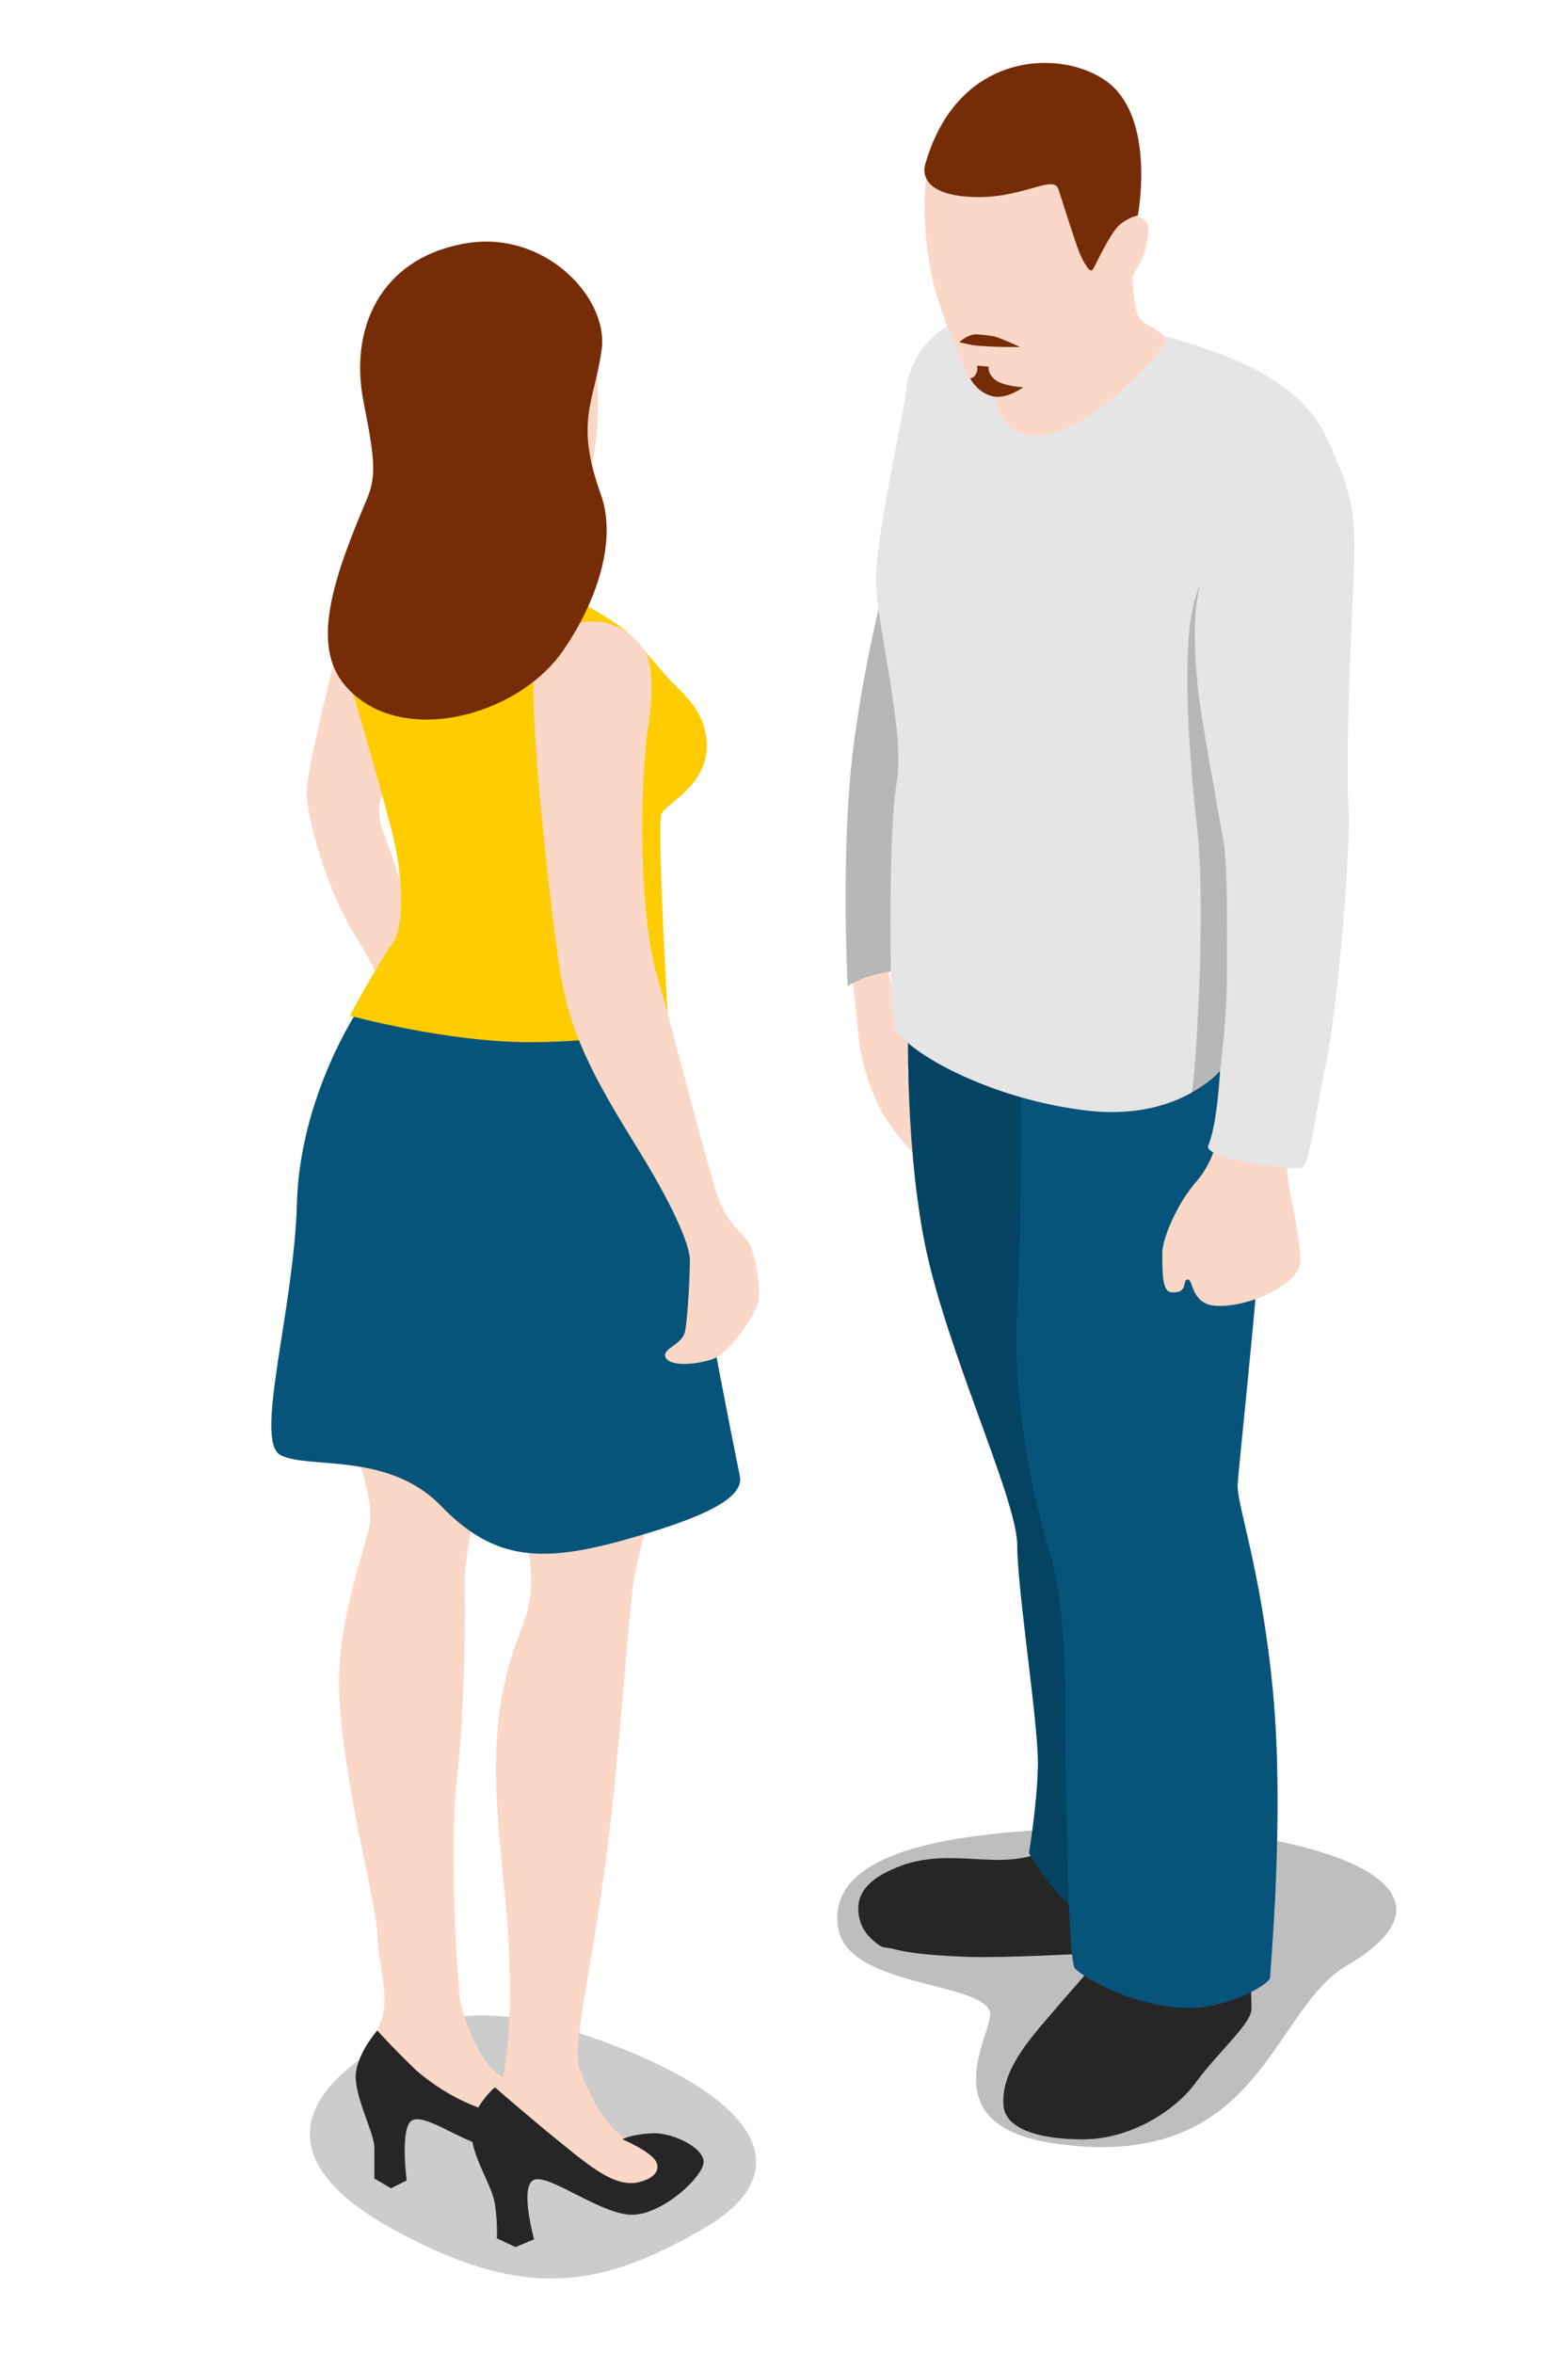
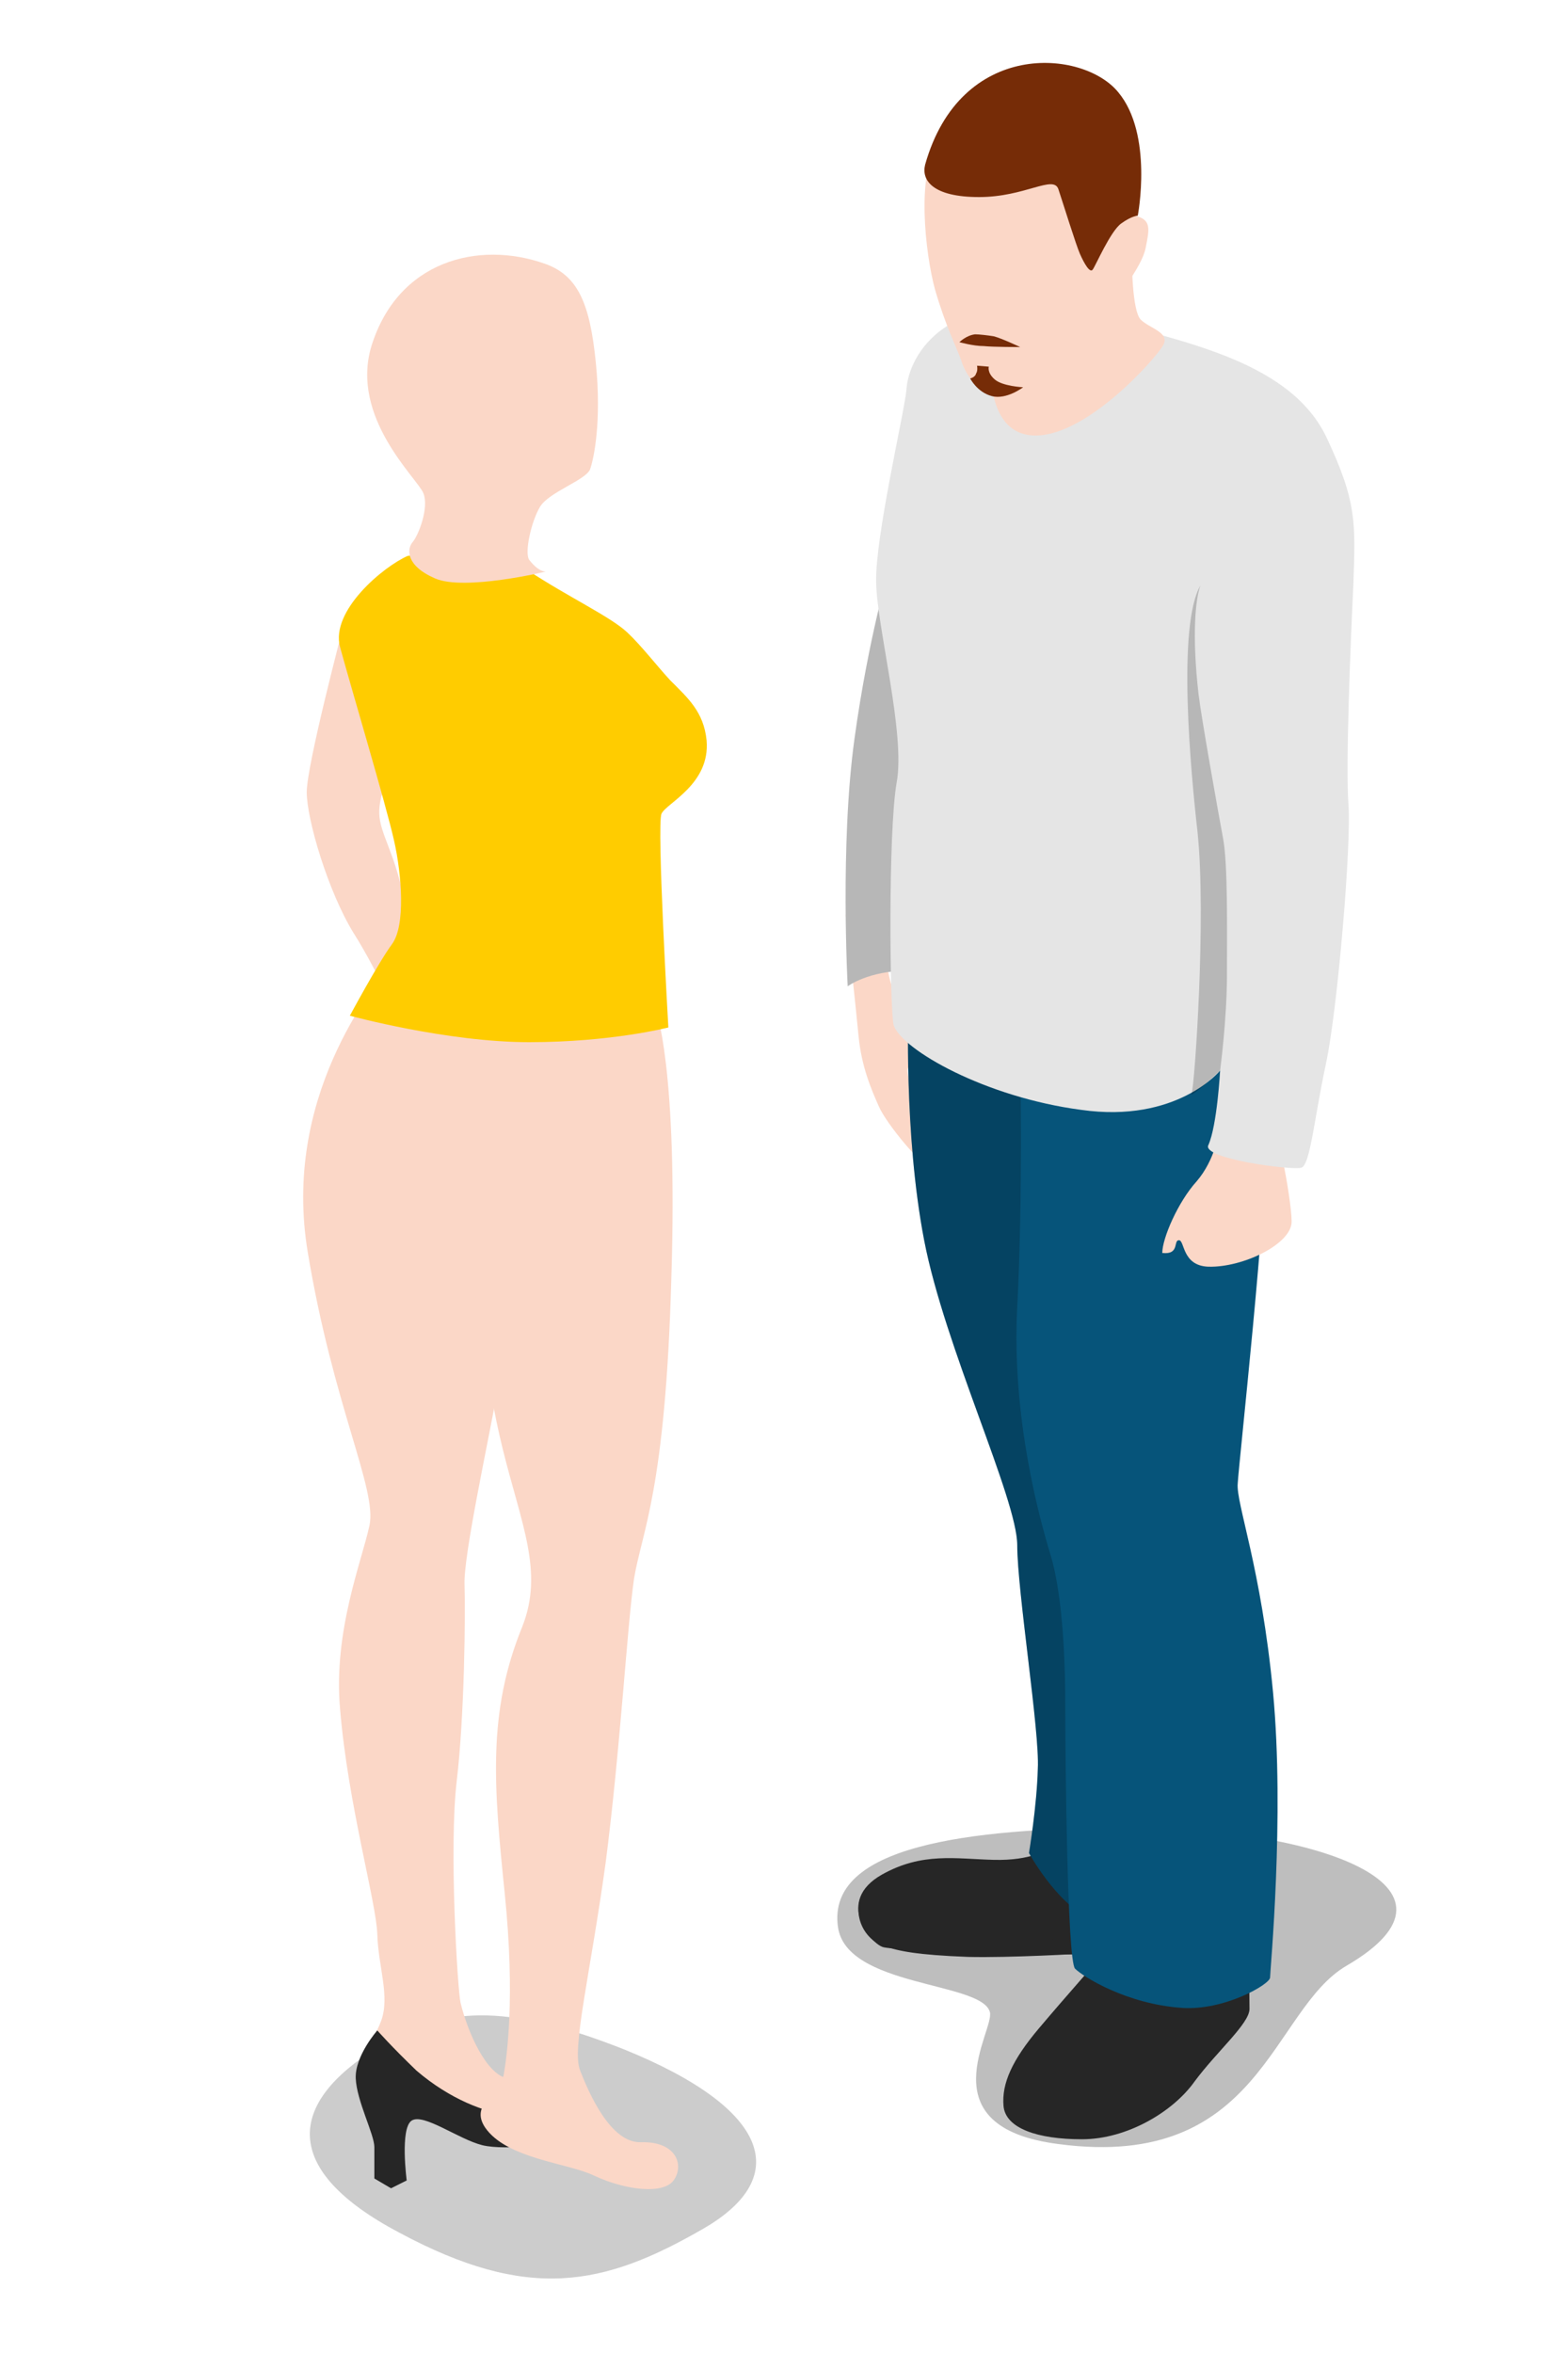
<svg xmlns="http://www.w3.org/2000/svg" enable-background="new 0 0 160 240" id="Layer_1" version="1.1" viewBox="0 0 160 240" xml:space="preserve">
  <g>
    <path d="M86.3,93.3c0,0,1,9.1,1.3,12.3c0.3,3.2,1.3,5.5,2.1,7.3c0.8,1.8,4.5,6.2,5,5.9c0.5-0.3-0.3-2.1-0.3-2.5   c0-0.4,0.4-1.7-0.2-2.5c-0.6-0.7-1.7-4-1.6-4.7s1.4-0.9,1.5-1.4c0.1-0.5,0.1-0.5,0.1-0.5s-3.6-6-3.6-8.6c0-2.7-0.1-6.1-0.1-6.1   s-0.6-0.3-2,0C87.1,92.8,86.3,93.3,86.3,93.3z" fill="#FBD7C7" />
    <path d="M101,205.2c0.6,1.8-6.7,11.8,7.1,13.5c20.6,2.7,21.6-13.7,29.3-18.2   c13.9-8.1-3.1-14.1-22.5-14.1c-16.3,0.1-30.5,1.9-29.4,10.1C86.3,202.7,100.1,202.1,101,205.2z" fill="#262626" opacity="0.3" />
    <path d="M106.9,188.6c0,0-1.6,1.2-5.5,1.1c-3.9-0.1-7.3-0.8-11.4,1.5c-4.8,2.7-1.2,7,0.1,7.4s18.1,0.9,21.2,0.7   c3.1-0.3,2.1-8.2,2.1-8.2L106.9,188.6z" fill="#262626" />
    <path d="M112.3,197.5c-1.5,0.1-9,0.6-13.5,0.5c-5-0.1-6.4-0.5-7.8-1c-1.7-0.6-3.2-1.4-3.3-3.1   c-0.5,2.2,0.9,4.1,2.5,4.6c1.5,0.5,3.3,0.9,8.6,1.1c4.2,0.1,11.3-0.3,12.6-0.4c0.8-0.1,1.4-0.7,1.7-1.6   C112.8,197.8,112.6,197.4,112.3,197.5z" fill="#262626" />
    <path d="M112.6,199.3c0,0-3.9,4.4-6.6,7.6c-2.7,3.2-3.8,5.6-3.6,7.9s3.5,3.4,8,3.4c4.6,0,9.3-2.8,11.5-5.9   c2.3-3.1,5.6-5.9,5.6-7.4s-0.1-6.2-0.1-6.2L112.6,199.3z" fill="#262626" />
-     <path d="M127.5,198.8l-0.5,0c0,1.5,0.1,3.3,0.1,4.1c0,1.5-3.4,4.3-5.6,7.4c-2.3,3.1-7,5.9-11.5,5.9   c-3.5,0-6.3-0.6-7.4-2c0,0.2,0,0.4,0,0.6c0.1,2.3,3.5,3.4,8,3.4c4.6,0,9.3-2.8,11.5-5.9c2.3-3.1,5.6-5.9,5.6-7.4   S127.5,198.8,127.5,198.8z" fill="#262626" />
    <path d="M92.7,102.6c0,0-0.5,13,1.6,23.9c2.1,10.9,9.5,26.4,9.5,31.1c0,4.7,2.3,19,2.1,22.8   c-0.1,3.8-0.9,8.6-0.9,8.6s2.7,5,6.2,6.7c3.5,1.7,7.2-0.4,7.2-0.4l-6.4-90.5L92.7,102.6z" fill="#06547A" />
    <path d="M92.7,102.6c0,0-0.5,13,1.6,23.9c2.1,10.9,9.5,26.4,9.5,31.1c0,4.7,2.3,19,2.1,22.8   c-0.1,3.8-0.9,8.6-0.9,8.6s2.7,5,6.2,6.7c3.5,1.7,7.2-0.4,7.2-0.4l-6.4-90.5L92.7,102.6z" opacity="0.2" />
    <path d="M104.1,107.7c0,0,0.3,14.3-0.3,25.6s2.3,21.7,3.4,25.3c1.1,3.6,1.5,9.7,1.5,15.2c0,5.5,0.2,26.2,1,27   c0.8,0.8,5.2,3.6,10.9,4c4.3,0.3,9-2.4,9-3.1c0-0.7,1.5-16.4,0.3-29.1c-1.2-12.7-3.8-19.3-3.6-21.3c0.1-2,3.1-29.1,2.8-34.7   s-2-18.4-2-18.4L104.1,107.7z" fill="#06547A" />
    <path d="M90.8,57.7c0,0-2.2,7.4-3.6,17.6c-1.5,10.7-0.7,25.3-0.7,25.3s2.1-1.6,6.2-1.6S90.8,57.7,90.8,57.7z" fill="#E5E5E5" />
    <path d="M90.8,57.7c0,0-2.2,7.4-3.6,17.6c-1.5,10.7-0.7,25.3-0.7,25.3s2.1-1.6,6.2-1.6S90.8,57.7,90.8,57.7z" opacity="0.2" />
-     <path d="M124.4,115.4c0,0-0.4,2.9-2.3,5.1c-1.9,2.1-3.5,5.8-3.5,7.3c0,2.1,0,3.9,0.9,4c1.8,0.2,1.1-1.3,1.7-1.3   s0.3,2.6,3,2.7c3.5,0.1,8.5-2.3,8.5-4.6c0-1.2-0.5-4.4-0.9-6.2c-0.5-1.9-0.5-4.5-0.5-4.5L124.4,115.4z" fill="#FBD7C7" />
+     <path d="M124.4,115.4c0,0-0.4,2.9-2.3,5.1c-1.9,2.1-3.5,5.8-3.5,7.3c1.8,0.2,1.1-1.3,1.7-1.3   s0.3,2.6,3,2.7c3.5,0.1,8.5-2.3,8.5-4.6c0-1.2-0.5-4.4-0.9-6.2c-0.5-1.9-0.5-4.5-0.5-4.5L124.4,115.4z" fill="#FBD7C7" />
    <path d="M111.7,32.4c9.5,2.5,20.1,4.6,23.7,12.3c3.1,6.6,2.9,8.7,2.7,14.9c-0.3,6.2-0.8,18.5-0.5,22.5   c0.3,4-1.1,20.8-2.3,26.4s-1.6,10.3-2.5,10.6c-0.9,0.3-10.2-0.9-9.5-2.3c0.9-2,1.2-7.6,1.2-7.6s-4.4,5.4-14.2,4   c-9.8-1.3-18.2-6.1-19.1-8.6c-0.4-1.2-0.6-19.8,0.3-24.8s-2-15.7-2.1-20.4c-0.1-4.7,2.9-17.4,3.1-19.7   C92.7,36.3,96.7,28.5,111.7,32.4z" fill="#E5E5E5" />
    <path d="M124.5,109.2c0,0,0.7-5.2,0.7-9.8c0-4.6,0.1-11.3-0.4-13.9c-0.5-2.7-2.2-12.2-2.5-14.7   c-0.7-6.1-0.3-9.8,0.2-11.1c-2.4,4.1-1,19-0.3,25.2c0.9,8.7-0.3,25.8-0.6,26.6C121.2,112.3,124.5,109.2,124.5,109.2z" opacity="0.2" />
    <path d="M115.5,26.5c0,0,0,5.2,0.9,6.1s3,1.3,2.3,2.6c-0.7,1.3-8.1,9.7-13.5,9.2c-5.3-0.5-4-9.4-4-9.4L115.5,26.5z" fill="#FBD7C7" />
    <path d="M95.7,14.8c-2.2,2.8-1.3,11-0.3,14.7c1.1,3.8,2.2,5.9,2.7,7.3c0.4,1.4,1.9,3.6,3.9,3.5s8.2-4.1,10.1-7.1   s4.4-5.9,4.8-7.9s0.6-2.9-1.1-3.3c-1.7-0.4-5.3-7.8-9.9-8.1S97.1,13.2,95.7,14.8z" fill="#FBD7C7" />
    <path d="M94.4,16.8c-0.4,1.6,0.8,3.3,5.5,3.3s7.6-2.3,8.1-0.8c0.5,1.5,1.8,5.7,2.2,6.6c0.4,0.9,1,2,1.3,1.6   c0.3-0.4,1.8-3.9,2.9-4.7c1.1-0.8,1.7-0.8,1.7-0.8s1.6-8.3-2-12.6C110.5,5,98,4,94.4,16.8z" fill="#762C07" />
    <path d="M97.9,34.9c0,0,0.7-0.7,1.6-0.8c0.4,0,1.3,0.1,1.9,0.2c0.8,0.2,2.7,1.1,2.7,1.1s-2.8,0-3.7-0.1   C99.3,35.3,97.9,34.9,97.9,34.9z" fill="#762C07" />
    <path d="M99.7,37.3l1.2,0.1c0,0-0.2,0.6,0.6,1.3s2.9,0.8,2.9,0.8s-1.7,1.3-3.2,0.9C99.7,40,99,38.6,99,38.6   s0.5-0.1,0.6-0.5C99.8,37.8,99.7,37.3,99.7,37.3z" fill="#762C07" />
  </g>
  <g>
    <path d="M35,64c0,0-3.7,14-3.7,16.8c0,2.8,2.2,10.2,4.8,14.4c2.6,4.1,5.4,10.5,5.4,10.5l2.1-4   c0,0-2.2-10.5-3.5-14.1c-1.3-3.6-1.9-4.2-0.9-7.4c1.1-3.3,3-8.6,3-8.6L35,64z" fill="#FBD7C7" />
    <path d="M38.6,208.8c-9.3,5.7-10,12.5,2.1,18.9c13.2,7.1,20.9,5.5,31.1-0.4c9-5.2,6.9-12.2-8.2-18.3   C51.4,204.2,45.1,204.7,38.6,208.8z" opacity="0.2" />
    <g>
      <path d="M40.3,97.7c-2.4,3.2-11.5,14.3-8.9,30s7.1,24.2,6.3,27.9c-0.8,3.7-3.7,10.8-3,18.7    c0.8,9.7,3.7,19.7,3.8,23s1.3,6.3,0.4,8.8c-0.9,2.5-3.1,4.4-0.9,6.1c1.8,1.4,1-0.6,10.2,2.7c12.3,4.5,9.7-1.8,3.6-2.9    c-2.2-0.4-4.1-4.8-4.8-7.7c-0.3-1.2-1.2-15.8-0.4-22.6c0.8-6.7,0.9-17.1,0.8-20.1s2.4-14.4,3.4-20c1.4-8.5,4-38.5,4-38.5    L40.3,97.7z" fill="#FBD7C7" />
      <path d="M38.5,207.1c0,0-2.3,2.6-2.2,4.9c0.1,2.3,1.9,5.7,1.9,7s0,3.2,0,3.2l1.7,1l1.6-0.8c0,0-0.7-5.3,0.5-6.1    c1.2-0.8,4.8,1.9,7.2,2.5s8.3-0.1,10.4-1c2.2-0.9,0.4-3.6-1.5-4.7c-2.6-1.4-6.7-1.2-6.7-1.2s1.3,0.4,2.8,1.9    c2.7,2.7-4.8,3.3-11.7-2.6C39.9,208.7,38.5,207.1,38.5,207.1z" fill="#262626" />
    </g>
    <g>
      <path d="M48.8,102c0,0-5.4,12.9-5.4,19.1s4.1,8.5,4.9,10.5c0.8,2,1.1,8.5,3,16.2c1.9,7.7,4.2,12.5,2,18.1    c-3.6,8.8-2.9,16.4-1.8,27.2c1.1,10.7,0.2,16.8-0.1,18.5c-0.4,2-3.5,3-1.9,5.4c2.2,3.2,8.4,3.6,11.1,4.9c3.2,1.5,7.2,2,8.2,0.4    c1-1.5,0.2-3.9-3.4-3.8c-3.1,0.1-5.3-5-6.2-7.3c-0.9-2.2,1-9.6,2.6-21.2c1.5-11.6,2.2-24.2,2.9-29c0.8-4.8,3.2-9,3.8-30.5    c0.7-21.6-1.6-27.6-1.6-27.6L48.8,102z" fill="#FBD7C7" />
-       <path d="M50.5,212.9c0,0-2.4,2-2.4,4.5c0,2.6,2.1,5.4,2.4,7.4s0.2,3.5,0.2,3.5l1.9,0.9l1.9-0.8    c0,0-1.6-5.7,0.1-6.1c1.7-0.4,6.8,3.6,9.9,3.6s7.3-3.9,7.3-5.4c0-1.5-3.4-3.1-5.4-2.9c-2,0.1-2.9,0.6-2.9,0.6s3.1,1.3,3.5,2.4    c0.4,1-0.6,1.7-1.9,2c-2.6,0.5-5.1-1.8-9.3-5.2C52.2,214.4,50.5,212.9,50.5,212.9z" fill="#262626" />
    </g>
-     <path d="M67.4,104c0.2,5.9,6,36.3,8.1,46.6c0.4,2.2-3.6,4.2-11.9,6.5s-13.2,2.1-18.6-3.5s-13.7-3.7-16.4-5.2   c-2.7-1.5,1.4-14.8,1.7-25.7c0.3-10.9,6.3-19.8,6.3-19.8L67.4,104z" fill="#06547A" />
    <path d="M41.6,56.7c-2.5,1.1-7.9,5.6-6.9,9.3c1,3.7,4.7,16.1,5.5,19.7c0.8,3.5,1.2,8.7-0.2,10.6   c-1.4,1.9-4.3,7.3-4.3,7.3s9.9,2.7,18.3,2.7s14.2-1.5,14.2-1.5S67,84.1,67.5,83s5-3,4.6-7.5c-0.3-2.9-1.9-4.3-3.7-6.1   c-1.3-1.4-3-3.6-4.4-4.9c-1.7-1.6-6-3.6-10.1-6.3C49.7,55.5,41.6,56.7,41.6,56.7z" fill="#FFCC00" />
-     <path d="M65.6,66.1c0,0,1.5,1.2,0.6,7.6c-1,6.4-1,19.7,0.9,26c1.8,6.3,5.3,20.2,6.3,22.8c1.1,2.6,2.3,3.2,3,4.2   c0.5,0.7,1.4,4.8,0.9,6.3c-0.5,1.4-2.8,5.1-4.8,5.7c-2,0.6-4.3,0.6-4.6-0.3c-0.3-0.9,1.7-1.2,2-2.6s0.5-6.1,0.5-7.3   c0-1.2-1.2-4.6-5-10.8c-3.8-6.2-7.1-11.4-8.2-18.3c-1.1-6.9-3.2-26.7-2.7-30.4C55.1,63.7,61.7,61,65.6,66.1z" fill="#FBD7C7" />
    <path d="M55.6,26.9C59,28.1,60.2,31,60.8,37c0.6,6-0.2,9.8-0.6,10.9c-0.5,1.1-4.2,2.3-5.1,3.8   c-0.9,1.5-1.6,4.7-1.1,5.4c1,1.3,1.7,1.2,1.7,1.2s-8.3,2-11.3,0.7c-3-1.3-2.9-3-2.3-3.7s1.7-3.5,1.1-5c-0.6-1.5-7.5-7.7-5.3-15   C40.6,26.6,48.8,24.5,55.6,26.9z" fill="#FBD7C7" />
-     <path d="M47.1,24.9c-8.2,1.6-11.5,8.5-10,16.1c1.2,6.1,1.3,7.6,0.3,10c-3.4,8-5.7,14.8-2.2,18.9   c5.4,6.4,17.6,3.3,22.3-3.6c3.1-4.5,5.6-10.9,3.8-15.9c-2.7-7.5-0.6-9.5,0.1-14.8S55.4,23.2,47.1,24.9z" fill="#762C07" />
  </g>
</svg>